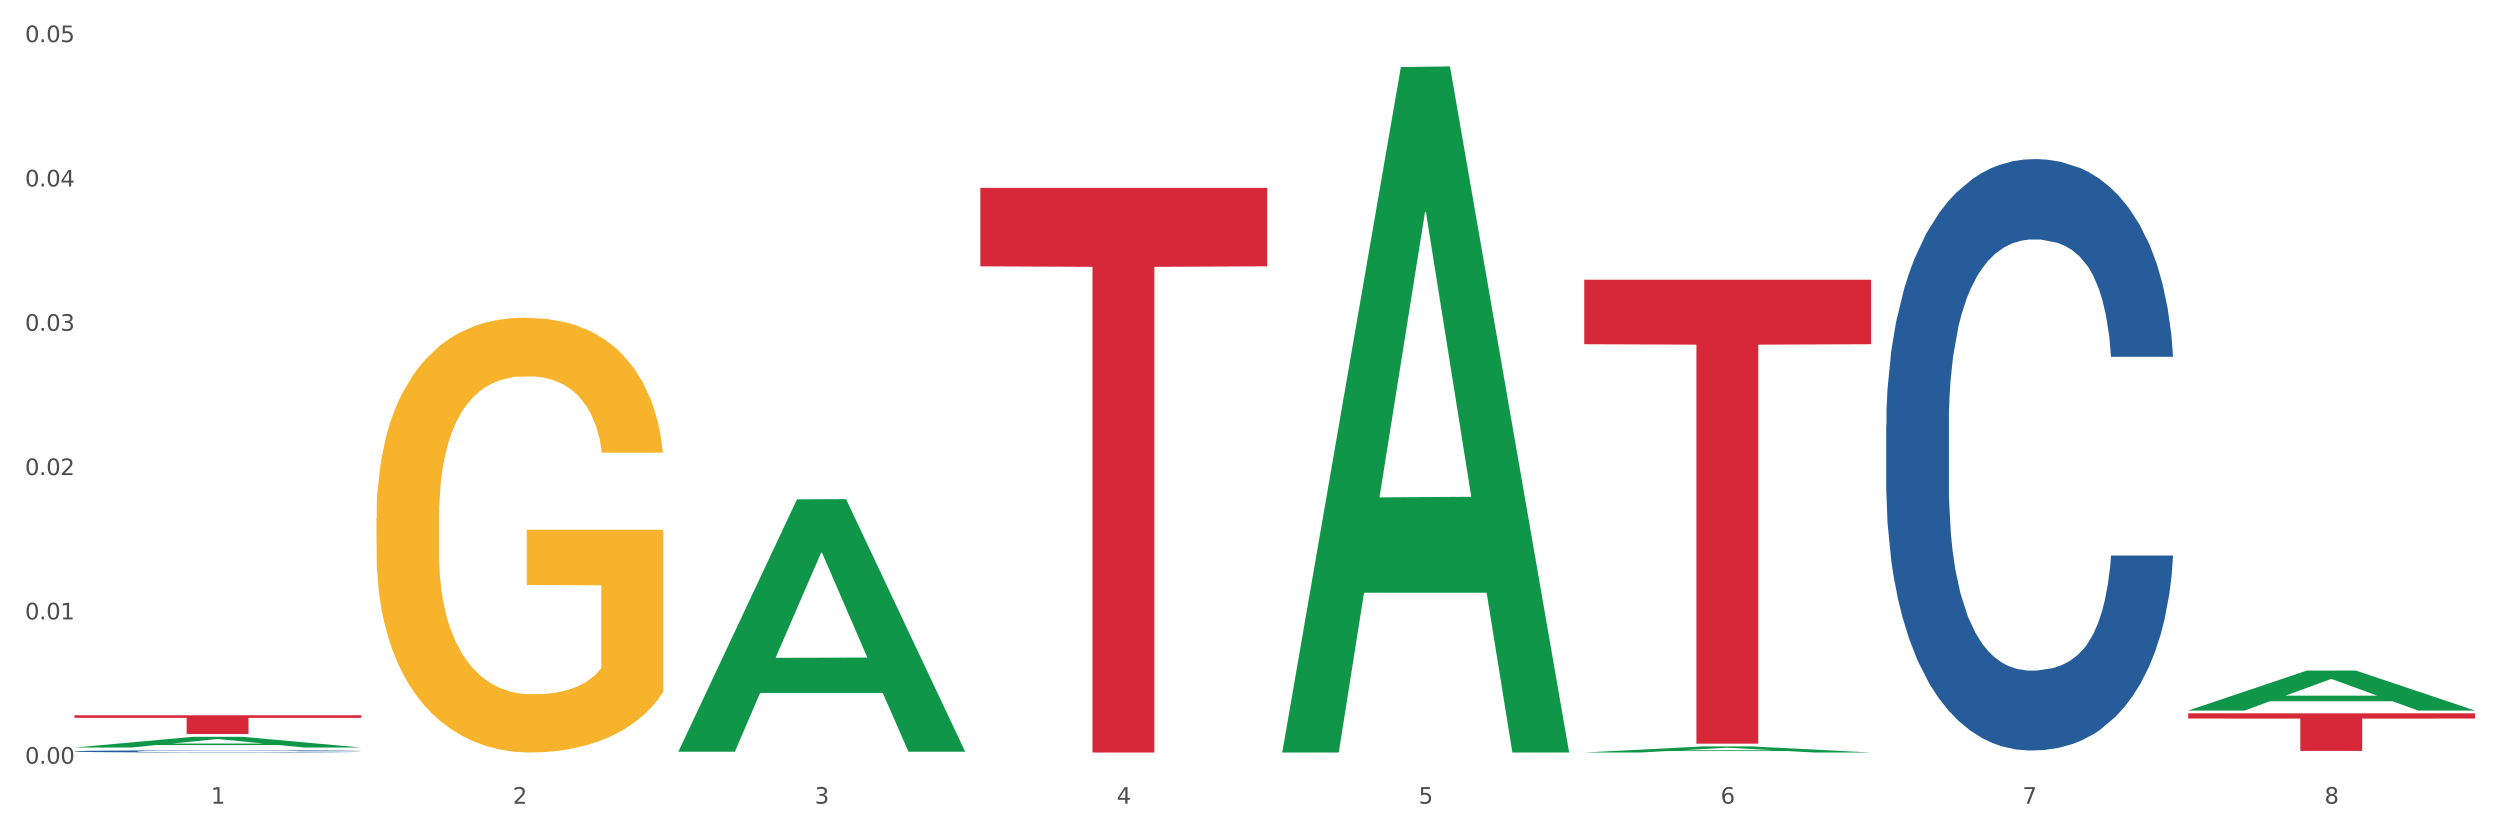
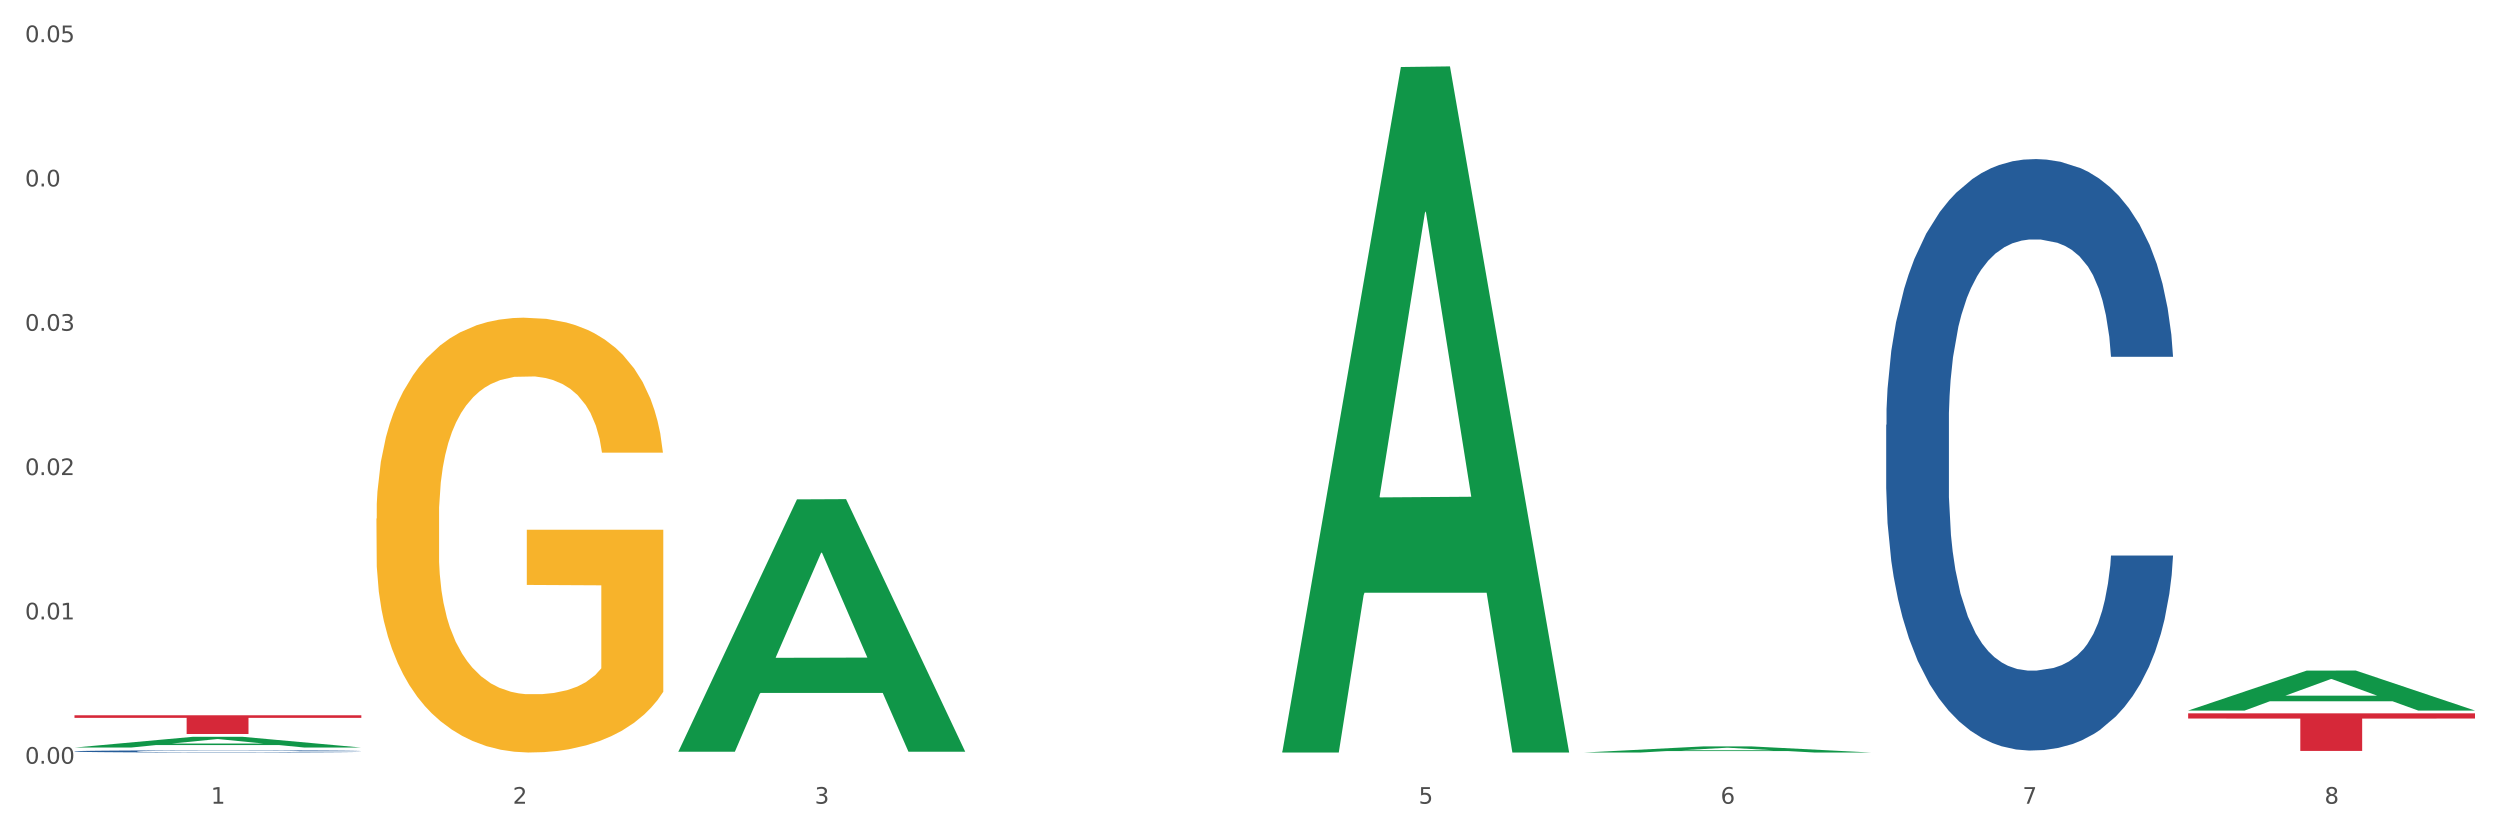
<svg xmlns="http://www.w3.org/2000/svg" xmlns:xlink="http://www.w3.org/1999/xlink" width="1080pt" height="360pt" viewBox="0 0 1080 360" version="1.1">
  <rect x="0" y="0" width="1080" height="360" fill="#333333" stroke="none" />
  <defs>
    <style type="text/css">*{stroke-linejoin: round; stroke-linecap: butt}</style>
  </defs>
  <g id="figure_1">
    <g id="patch_1">
      <path d="M 0 360  L 1080 360  L 1080 0  L 0 0  z " style="fill: #ffffff; stroke: #ffffff; stroke-linejoin: miter" />
    </g>
    <g id="axes_1">
      <g id="matplotlib.axis_1">
        <g id="xtick_1">
          <g id="text_1">
            <g style="fill: #4d4d4d" transform="translate(91.082 347.204) scale(0.096 -0.096)">
              <defs>
                <path id="DejaVuSans-31" d="M 794 531  L 1825 531  L 1825 4091  L 703 3866  L 703 4441  L 1819 4666  L 2450 4666  L 2450 531  L 3481 531  L 3481 0  L 794 0  L 794 531  z " transform="scale(0.016)" />
              </defs>
              <use xlink:href="#DejaVuSans-31" />
            </g>
          </g>
        </g>
        <g id="xtick_2">
          <g id="text_2">
            <g style="fill: #4d4d4d" transform="translate(221.525 347.204) scale(0.096 -0.096)">
              <defs>
                <path id="DejaVuSans-32" d="M 1228 531  L 3431 531  L 3431 0  L 469 0  L 469 531  Q 828 903 1448 1529  Q 2069 2156 2228 2338  Q 2531 2678 2651 2914  Q 2772 3150 2772 3378  Q 2772 3750 2511 3984  Q 2250 4219 1831 4219  Q 1534 4219 1204 4116  Q 875 4013 500 3803  L 500 4441  Q 881 4594 1212 4672  Q 1544 4750 1819 4750  Q 2544 4750 2975 4387  Q 3406 4025 3406 3419  Q 3406 3131 3298 2873  Q 3191 2616 2906 2266  Q 2828 2175 2409 1742  Q 1991 1309 1228 531  z " transform="scale(0.016)" />
              </defs>
              <use xlink:href="#DejaVuSans-32" />
            </g>
          </g>
        </g>
        <g id="xtick_3">
          <g id="text_3">
            <g style="fill: #4d4d4d" transform="translate(351.968 347.204) scale(0.096 -0.096)">
              <defs>
                <path id="DejaVuSans-33" d="M 2597 2516  Q 3050 2419 3304 2112  Q 3559 1806 3559 1356  Q 3559 666 3084 287  Q 2609 -91 1734 -91  Q 1441 -91 1130 -33  Q 819 25 488 141  L 488 750  Q 750 597 1062 519  Q 1375 441 1716 441  Q 2309 441 2620 675  Q 2931 909 2931 1356  Q 2931 1769 2642 2001  Q 2353 2234 1838 2234  L 1294 2234  L 1294 2753  L 1863 2753  Q 2328 2753 2575 2939  Q 2822 3125 2822 3475  Q 2822 3834 2567 4026  Q 2313 4219 1838 4219  Q 1578 4219 1281 4162  Q 984 4106 628 3988  L 628 4550  Q 988 4650 1302 4700  Q 1616 4750 1894 4750  Q 2613 4750 3031 4423  Q 3450 4097 3450 3541  Q 3450 3153 3228 2886  Q 3006 2619 2597 2516  z " transform="scale(0.016)" />
              </defs>
              <use xlink:href="#DejaVuSans-33" />
            </g>
          </g>
        </g>
        <g id="xtick_4">
          <g id="text_4">
            <g style="fill: #4d4d4d" transform="translate(482.412 347.204) scale(0.096 -0.096)">
              <defs>
-                 <path id="DejaVuSans-34" d="M 2419 4116  L 825 1625  L 2419 1625  L 2419 4116  z M 2253 4666  L 3047 4666  L 3047 1625  L 3713 1625  L 3713 1100  L 3047 1100  L 3047 0  L 2419 0  L 2419 1100  L 313 1100  L 313 1709  L 2253 4666  z " transform="scale(0.016)" />
-               </defs>
+                 </defs>
              <use xlink:href="#DejaVuSans-34" />
            </g>
          </g>
        </g>
        <g id="xtick_5">
          <g id="text_5">
            <g style="fill: #4d4d4d" transform="translate(612.855 347.204) scale(0.096 -0.096)">
              <defs>
                <path id="DejaVuSans-35" d="M 691 4666  L 3169 4666  L 3169 4134  L 1269 4134  L 1269 2991  Q 1406 3038 1543 3061  Q 1681 3084 1819 3084  Q 2600 3084 3056 2656  Q 3513 2228 3513 1497  Q 3513 744 3044 326  Q 2575 -91 1722 -91  Q 1428 -91 1123 -41  Q 819 9 494 109  L 494 744  Q 775 591 1075 516  Q 1375 441 1709 441  Q 2250 441 2565 725  Q 2881 1009 2881 1497  Q 2881 1984 2565 2268  Q 2250 2553 1709 2553  Q 1456 2553 1204 2497  Q 953 2441 691 2322  L 691 4666  z " transform="scale(0.016)" />
              </defs>
              <use xlink:href="#DejaVuSans-35" />
            </g>
          </g>
        </g>
        <g id="xtick_6">
          <g id="text_6">
            <g style="fill: #4d4d4d" transform="translate(743.299 347.204) scale(0.096 -0.096)">
              <defs>
                <path id="DejaVuSans-36" d="M 2113 2584  Q 1688 2584 1439 2293  Q 1191 2003 1191 1497  Q 1191 994 1439 701  Q 1688 409 2113 409  Q 2538 409 2786 701  Q 3034 994 3034 1497  Q 3034 2003 2786 2293  Q 2538 2584 2113 2584  z M 3366 4563  L 3366 3988  Q 3128 4100 2886 4159  Q 2644 4219 2406 4219  Q 1781 4219 1451 3797  Q 1122 3375 1075 2522  Q 1259 2794 1537 2939  Q 1816 3084 2150 3084  Q 2853 3084 3261 2657  Q 3669 2231 3669 1497  Q 3669 778 3244 343  Q 2819 -91 2113 -91  Q 1303 -91 875 529  Q 447 1150 447 2328  Q 447 3434 972 4092  Q 1497 4750 2381 4750  Q 2619 4750 2861 4703  Q 3103 4656 3366 4563  z " transform="scale(0.016)" />
              </defs>
              <use xlink:href="#DejaVuSans-36" />
            </g>
          </g>
        </g>
        <g id="xtick_7">
          <g id="text_7">
            <g style="fill: #4d4d4d" transform="translate(873.742 347.204) scale(0.096 -0.096)">
              <defs>
                <path id="DejaVuSans-37" d="M 525 4666  L 3525 4666  L 3525 4397  L 1831 0  L 1172 0  L 2766 4134  L 525 4134  L 525 4666  z " transform="scale(0.016)" />
              </defs>
              <use xlink:href="#DejaVuSans-37" />
            </g>
          </g>
        </g>
        <g id="xtick_8">
          <g id="text_8">
            <g style="fill: #4d4d4d" transform="translate(1004.185 347.204) scale(0.096 -0.096)">
              <defs>
-                 <path id="DejaVuSans-38" d="M 2034 2216  Q 1584 2216 1326 1975  Q 1069 1734 1069 1313  Q 1069 891 1326 650  Q 1584 409 2034 409  Q 2484 409 2743 651  Q 3003 894 3003 1313  Q 3003 1734 2745 1975  Q 2488 2216 2034 2216  z M 1403 2484  Q 997 2584 770 2862  Q 544 3141 544 3541  Q 544 4100 942 4425  Q 1341 4750 2034 4750  Q 2731 4750 3128 4425  Q 3525 4100 3525 3541  Q 3525 3141 3298 2862  Q 3072 2584 2669 2484  Q 3125 2378 3379 2068  Q 3634 1759 3634 1313  Q 3634 634 3220 271  Q 2806 -91 2034 -91  Q 1263 -91 848 271  Q 434 634 434 1313  Q 434 1759 690 2068  Q 947 2378 1403 2484  z M 1172 3481  Q 1172 3119 1398 2916  Q 1625 2713 2034 2713  Q 2441 2713 2670 2916  Q 2900 3119 2900 3481  Q 2900 3844 2670 4047  Q 2441 4250 2034 4250  Q 1625 4250 1398 4047  Q 1172 3844 1172 3481  z " transform="scale(0.016)" />
+                 <path id="DejaVuSans-38" d="M 2034 2216  Q 1584 2216 1326 1975  Q 1069 1734 1069 1313  Q 1069 891 1326 650  Q 1584 409 2034 409  Q 2484 409 2743 651  Q 3003 894 3003 1313  Q 3003 1734 2745 1975  Q 2488 2216 2034 2216  z M 1403 2484  Q 997 2584 770 2862  Q 544 3141 544 3541  Q 544 4100 942 4425  Q 1341 4750 2034 4750  Q 2731 4750 3128 4425  Q 3525 4100 3525 3541  Q 3525 3141 3298 2862  Q 3072 2584 2669 2484  Q 3125 2378 3379 2068  Q 3634 1759 3634 1313  Q 3634 634 3220 271  Q 2806 -91 2034 -91  Q 1263 -91 848 271  Q 434 634 434 1313  Q 434 1759 690 2068  Q 947 2378 1403 2484  z M 1172 3481  Q 1625 2713 2034 2713  Q 2441 2713 2670 2916  Q 2900 3119 2900 3481  Q 2900 3844 2670 4047  Q 2441 4250 2034 4250  Q 1625 4250 1398 4047  Q 1172 3844 1172 3481  z " transform="scale(0.016)" />
              </defs>
              <use xlink:href="#DejaVuSans-38" />
            </g>
          </g>
        </g>
        <g id="xtick_9" />
        <g id="xtick_10" />
        <g id="xtick_11" />
        <g id="xtick_12" />
        <g id="xtick_13" />
        <g id="xtick_14" />
        <g id="xtick_15" />
      </g>
      <g id="matplotlib.axis_2">
        <g id="ytick_1">
          <g id="text_9">
            <g style="fill: #4d4d4d" transform="translate(10.8 329.926) scale(0.096 -0.096)">
              <defs>
                <path id="DejaVuSans-30" d="M 2034 4250  Q 1547 4250 1301 3770  Q 1056 3291 1056 2328  Q 1056 1369 1301 889  Q 1547 409 2034 409  Q 2525 409 2770 889  Q 3016 1369 3016 2328  Q 3016 3291 2770 3770  Q 2525 4250 2034 4250  z M 2034 4750  Q 2819 4750 3233 4129  Q 3647 3509 3647 2328  Q 3647 1150 3233 529  Q 2819 -91 2034 -91  Q 1250 -91 836 529  Q 422 1150 422 2328  Q 422 3509 836 4129  Q 1250 4750 2034 4750  z " transform="scale(0.016)" />
                <path id="DejaVuSans-2e" d="M 684 794  L 1344 794  L 1344 0  L 684 0  L 684 794  z " transform="scale(0.016)" />
              </defs>
              <use xlink:href="#DejaVuSans-30" />
              <use xlink:href="#DejaVuSans-2e" transform="translate(63.623 0)" />
              <use xlink:href="#DejaVuSans-30" transform="translate(95.41 0)" />
              <use xlink:href="#DejaVuSans-30" transform="translate(159.033 0)" />
            </g>
          </g>
        </g>
        <g id="ytick_2">
          <g id="text_10">
            <g style="fill: #4d4d4d" transform="translate(10.8 267.581) scale(0.096 -0.096)">
              <use xlink:href="#DejaVuSans-30" />
              <use xlink:href="#DejaVuSans-2e" transform="translate(63.623 0)" />
              <use xlink:href="#DejaVuSans-30" transform="translate(95.41 0)" />
              <use xlink:href="#DejaVuSans-31" transform="translate(159.033 0)" />
            </g>
          </g>
        </g>
        <g id="ytick_3">
          <g id="text_11">
            <g style="fill: #4d4d4d" transform="translate(10.8 205.235) scale(0.096 -0.096)">
              <use xlink:href="#DejaVuSans-30" />
              <use xlink:href="#DejaVuSans-2e" transform="translate(63.623 0)" />
              <use xlink:href="#DejaVuSans-30" transform="translate(95.41 0)" />
              <use xlink:href="#DejaVuSans-32" transform="translate(159.033 0)" />
            </g>
          </g>
        </g>
        <g id="ytick_4">
          <g id="text_12">
            <g style="fill: #4d4d4d" transform="translate(10.8 142.89) scale(0.096 -0.096)">
              <use xlink:href="#DejaVuSans-30" />
              <use xlink:href="#DejaVuSans-2e" transform="translate(63.623 0)" />
              <use xlink:href="#DejaVuSans-30" transform="translate(95.41 0)" />
              <use xlink:href="#DejaVuSans-33" transform="translate(159.033 0)" />
            </g>
          </g>
        </g>
        <g id="ytick_5">
          <g id="text_13">
            <g style="fill: #4d4d4d" transform="translate(10.8 80.544) scale(0.096 -0.096)">
              <use xlink:href="#DejaVuSans-30" />
              <use xlink:href="#DejaVuSans-2e" transform="translate(63.623 0)" />
              <use xlink:href="#DejaVuSans-30" transform="translate(95.41 0)" />
              <use xlink:href="#DejaVuSans-34" transform="translate(159.033 0)" />
            </g>
          </g>
        </g>
        <g id="ytick_6">
          <g id="text_14">
            <g style="fill: #4d4d4d" transform="translate(10.8 18.199) scale(0.096 -0.096)">
              <use xlink:href="#DejaVuSans-30" />
              <use xlink:href="#DejaVuSans-2e" transform="translate(63.623 0)" />
              <use xlink:href="#DejaVuSans-30" transform="translate(95.41 0)" />
              <use xlink:href="#DejaVuSans-35" transform="translate(159.033 0)" />
            </g>
          </g>
        </g>
        <g id="ytick_7" />
        <g id="ytick_8" />
        <g id="ytick_9" />
        <g id="ytick_10" />
        <g id="ytick_11" />
      </g>
      <g id="PolyCollection_1">
        <path d="M 32.175 322.936  L 32.303 322.932  L 83.404 318.291  L 104.611 318.286  L 156.096 322.945  L 131.567 322.945  L 120.453 321.86  L 67.691 321.86  L 67.307 321.878  L 56.576 322.945  L 32.175 322.945  L 32.175 322.936  L 74.334 321.213  L 113.81 321.208  L 94.263 319.279  L 94.008 319.27  L 93.752 319.284  L 74.206 321.208  L 74.334 321.213  L 32.175 322.936  z " clip-path="url(#pcafee0b81c)" style="fill: #109648" />
        <path d="M 293.062 324.547  L 293.19 324.445  L 344.291 215.727  L 365.498 215.624  L 416.983 324.752  L 392.454 324.752  L 381.34 299.34  L 328.577 299.34  L 328.194 299.75  L 317.463 324.752  L 293.062 324.752  L 293.062 324.547  L 335.221 284.175  L 374.696 284.073  L 355.15 238.884  L 354.895 238.679  L 354.639 238.987  L 335.093 284.073  L 335.221 284.175  L 293.062 324.547  z " clip-path="url(#pcafee0b81c)" style="fill: #109648" />
        <path d="M 553.949 324.532  L 554.076 324.253  L 605.178 28.954  L 626.385 28.676  L 677.87 325.088  L 653.341 325.088  L 642.226 256.065  L 589.464 256.065  L 589.081 257.178  L 578.35 325.088  L 553.949 325.088  L 553.949 324.532  L 596.107 214.873  L 635.583 214.595  L 616.037 91.855  L 615.781 91.298  L 615.526 92.133  L 595.98 214.595  L 596.107 214.873  L 553.949 324.532  z " clip-path="url(#pcafee0b81c)" style="fill: #109648" />
        <path d="M 684.392 325.083  L 684.52 325.081  L 735.621 322.457  L 756.828 322.455  L 808.313 325.088  L 783.784 325.088  L 772.67 324.475  L 719.908 324.475  L 719.524 324.485  L 708.793 325.088  L 684.392 325.088  L 684.392 325.083  L 726.551 324.109  L 766.027 324.107  L 746.48 323.016  L 746.225 323.011  L 745.969 323.019  L 726.423 324.107  L 726.551 324.109  L 684.392 325.083  z " clip-path="url(#pcafee0b81c)" style="fill: #109648" />
        <path d="M 945.279 306.935  L 945.407 306.919  L 996.508 289.694  L 1017.715 289.678  L 1069.2 306.967  L 1044.671 306.967  L 1033.557 302.941  L 980.794 302.941  L 980.411 303.006  L 969.68 306.967  L 945.279 306.967  L 945.279 306.935  L 987.438 300.539  L 1026.913 300.522  L 1007.367 293.363  L 1007.112 293.331  L 1006.856 293.379  L 987.31 300.522  L 987.438 300.539  L 945.279 306.935  z " clip-path="url(#pcafee0b81c)" style="fill: #109648" />
        <path d="M 814.835 183.529  L 814.982 183.296  L 814.982 176.762  L 815.421 167.894  L 817.033 151.558  L 819.083 139.19  L 822.599 124.722  L 824.503 118.654  L 826.993 111.887  L 832.12 100.919  L 837.979 91.584  L 842.08 86.45  L 845.157 83.183  L 852.041 77.349  L 855.996 74.782  L 860.097 72.682  L 863.613 71.282  L 869.472 69.648  L 874.159 68.948  L 879.579 68.715  L 884.12 68.948  L 890.126 69.882  L 898.914 72.682  L 902.283 74.315  L 906.824 77.116  L 911.512 80.85  L 915.32 84.583  L 919.714 89.951  L 924.255 96.952  L 928.65 105.819  L 931.726 113.987  L 934.216 122.621  L 936.413 133.123  L 938.024 144.558  L 938.757 154.125  L 911.951 154.125  L 911.219 145.491  L 909.754 136.157  L 908.289 129.856  L 906.678 124.722  L 904.188 118.888  L 901.99 115.154  L 898.328 110.72  L 894.959 107.92  L 892.176 106.286  L 888.807 104.886  L 881.63 103.486  L 876.503 103.486  L 873.28 103.952  L 869.326 105.119  L 865.957 106.753  L 862.002 109.553  L 858.926 112.587  L 855.849 116.554  L 854.092 119.354  L 851.455 124.488  L 849.697 128.689  L 847.354 135.923  L 846.035 141.057  L 843.692 154.359  L 842.666 164.16  L 842.227 170.928  L 841.934 178.395  L 841.934 214.8  L 842.813 231.135  L 843.545 238.136  L 844.717 246.07  L 846.914 256.338  L 850.137 266.373  L 853.506 273.607  L 856.289 278.041  L 858.926 281.308  L 861.562 283.875  L 864.785 286.209  L 867.421 287.609  L 871.376 289.009  L 876.064 289.709  L 879.726 289.709  L 887.196 288.542  L 890.565 287.376  L 893.788 285.742  L 897.303 283.175  L 900.086 280.375  L 901.697 278.274  L 904.334 273.841  L 906.385 269.173  L 908.142 263.806  L 909.314 259.139  L 910.633 252.138  L 911.658 244.203  L 911.951 240.003  L 938.757 240.003  L 938.171 248.404  L 937.145 256.572  L 935.095 267.54  L 933.483 273.841  L 930.993 281.541  L 928.357 288.076  L 924.695 295.31  L 921.326 300.677  L 917.81 305.344  L 914.002 309.545  L 907.117 315.379  L 904.627 317.013  L 899.354 319.813  L 895.252 321.447  L 889.247 323.08  L 883.095 324.014  L 876.65 324.247  L 870.937 323.78  L 864.638 322.38  L 860.683 320.98  L 856.289 318.88  L 851.162 315.612  L 846.328 311.645  L 841.788 306.978  L 837.54 301.611  L 833.585 295.543  L 828.458 285.509  L 824.649 275.707  L 821.866 266.606  L 819.962 258.905  L 818.058 249.104  L 817.033 242.337  L 815.421 226.001  L 814.835 210.833  L 814.835 183.529  z " clip-path="url(#pcafee0b81c)" style="fill: #255c99" />
        <path d="M 32.175 324.564  L 32.321 324.563  L 32.321 324.538  L 32.761 324.505  L 34.372 324.445  L 36.423 324.398  L 39.938 324.344  L 41.843 324.322  L 44.333 324.297  L 49.46 324.256  L 55.319 324.221  L 59.42 324.202  L 62.496 324.19  L 69.381 324.168  L 73.336 324.158  L 77.437 324.15  L 80.953 324.145  L 86.812 324.139  L 91.499 324.137  L 96.919 324.136  L 101.46 324.137  L 107.465 324.14  L 116.254 324.15  L 119.623 324.157  L 124.164 324.167  L 128.851 324.181  L 132.66 324.195  L 137.054 324.215  L 141.595 324.241  L 145.989 324.274  L 149.065 324.304  L 151.555 324.337  L 153.753 324.376  L 155.364 324.418  L 156.096 324.454  L 129.291 324.454  L 128.558 324.422  L 127.093 324.387  L 125.629 324.364  L 124.017 324.344  L 121.527 324.323  L 119.33 324.309  L 115.668 324.292  L 112.299 324.282  L 109.516 324.276  L 106.147 324.271  L 98.969 324.265  L 93.843 324.265  L 90.62 324.267  L 86.665 324.271  L 83.296 324.277  L 79.341 324.288  L 76.265 324.299  L 73.189 324.314  L 71.431 324.324  L 68.795 324.344  L 67.037 324.359  L 64.693 324.386  L 63.375 324.405  L 61.031 324.455  L 60.006 324.492  L 59.567 324.517  L 59.274 324.545  L 59.274 324.68  L 60.152 324.741  L 60.885 324.767  L 62.057 324.797  L 64.254 324.835  L 67.476 324.873  L 70.845 324.9  L 73.629 324.916  L 76.265 324.928  L 78.902 324.938  L 82.124 324.947  L 84.761 324.952  L 88.716 324.957  L 93.403 324.96  L 97.065 324.96  L 104.536 324.955  L 107.905 324.951  L 111.127 324.945  L 114.643 324.935  L 117.426 324.925  L 119.037 324.917  L 121.674 324.9  L 123.724 324.883  L 125.482 324.863  L 126.654 324.846  L 127.972 324.82  L 128.998 324.79  L 129.291 324.774  L 156.096 324.774  L 155.51 324.806  L 154.485 324.836  L 152.434 324.877  L 150.823 324.9  L 148.333 324.929  L 145.696 324.954  L 142.034 324.98  L 138.665 325  L 135.15 325.018  L 131.341 325.034  L 124.457 325.055  L 121.967 325.061  L 116.693 325.072  L 112.592 325.078  L 106.586 325.084  L 100.434 325.087  L 93.989 325.088  L 88.276 325.087  L 81.978 325.081  L 78.023 325.076  L 73.629 325.068  L 68.502 325.056  L 63.668 325.041  L 59.127 325.024  L 54.879 325.004  L 50.924 324.981  L 45.798 324.944  L 41.989 324.907  L 39.206 324.873  L 37.302 324.845  L 35.398 324.808  L 34.372 324.783  L 32.761 324.722  L 32.175 324.666  L 32.175 324.564  z " clip-path="url(#pcafee0b81c)" style="fill: #255c99" />
        <path d="M 162.618 224.04  L 162.765 223.868  L 162.765 217.692  L 163.057 212.374  L 164.52 199.507  L 166.715 188.87  L 168.324 183.209  L 169.934 178.577  L 171.836 173.945  L 174.177 169.141  L 178.419 162.107  L 181.053 158.504  L 184.272 154.73  L 190.124 149.24  L 194.367 146.152  L 198.756 143.579  L 205.925 140.491  L 210.607 139.118  L 215.581 138.089  L 221.58 137.402  L 226.115 137.231  L 236.064 137.746  L 244.55 139.29  L 248.646 140.491  L 253.913 142.549  L 256.693 143.922  L 261.229 146.667  L 265.91 150.269  L 269.129 153.357  L 273.957 159.19  L 277.615 165.023  L 280.98 172.229  L 282.736 177.204  L 284.052 181.836  L 285.223 187.155  L 286.393 195.561  L 260.058 195.561  L 259.034 189.556  L 257.425 183.895  L 255.084 178.405  L 253.036 174.974  L 249.524 170.685  L 246.305 167.94  L 242.94 165.881  L 238.844 164.166  L 235.625 163.308  L 231.09 162.622  L 222.165 162.793  L 216.166 164.166  L 212.07 165.881  L 209.436 167.425  L 207.095 169.141  L 204.462 171.543  L 201.389 175.145  L 199.195 178.405  L 197 182.523  L 195.245 186.64  L 193.635 191.444  L 192.319 196.59  L 191.294 201.909  L 190.417 208.428  L 189.685 219.236  L 189.685 242.74  L 189.978 248.058  L 190.709 255.092  L 191.587 260.41  L 193.05 266.758  L 194.367 271.047  L 196.854 277.223  L 199.634 282.37  L 201.828 285.63  L 204.023 288.375  L 207.827 292.149  L 212.07 295.237  L 215.727 297.124  L 220.702 298.84  L 224.067 299.526  L 226.993 299.869  L 234.162 299.869  L 239.283 299.354  L 244.989 298.154  L 249.378 296.61  L 253.036 294.722  L 257.132 291.634  L 259.766 288.718  L 259.766 252.862  L 227.578 252.69  L 227.578 228.844  L 286.54 228.844  L 286.54 298.84  L 284.052 302.443  L 281.273 305.702  L 278.346 308.619  L 273.957 312.221  L 268.69 315.653  L 264.008 318.054  L 259.034 320.113  L 253.182 322  L 245.574 323.716  L 240.892 324.402  L 235.04 324.917  L 228.164 325.088  L 222.165 324.745  L 216.313 323.887  L 210.168 322.343  L 204.169 320.113  L 199.634 317.883  L 195.098 315.138  L 190.27 311.535  L 186.466 308.104  L 183.54 305.016  L 180.321 301.07  L 176.81 295.923  L 174.177 291.291  L 171.836 286.488  L 169.348 280.311  L 167.593 274.993  L 165.837 268.302  L 164.813 263.327  L 163.643 255.607  L 162.765 244.799  L 162.618 224.04  z " clip-path="url(#pcafee0b81c)" style="fill: #f7b32b" />
        <path d="M 32.175 308.988  L 156.096 308.988  L 156.096 310.115  L 107.35 310.123  L 107.35 317.096  L 80.628 317.096  L 80.628 310.123  L 32.175 310.115  L 32.175 308.996  L 32.175 308.988  z " clip-path="url(#pcafee0b81c)" style="fill: #d62839" />
-         <path d="M 423.505 81.149  L 547.426 81.149  L 547.426 115.049  L 498.68 115.278  L 498.68 325.088  L 471.958 325.088  L 471.958 115.278  L 423.505 115.049  L 423.505 81.379  L 423.505 81.149  z " clip-path="url(#pcafee0b81c)" style="fill: #d62839" />
-         <path d="M 684.392 120.852  L 808.313 120.852  L 808.313 148.702  L 759.567 148.891  L 759.567 321.265  L 732.845 321.265  L 732.845 148.891  L 684.392 148.702  L 684.392 121.04  L 684.392 120.852  z " clip-path="url(#pcafee0b81c)" style="fill: #d62839" />
        <path d="M 945.279 308.158  L 1069.2 308.158  L 1069.2 310.415  L 1020.454 310.43  L 1020.454 324.397  L 993.731 324.397  L 993.731 310.43  L 945.279 310.415  L 945.279 308.173  L 945.279 308.158  z " clip-path="url(#pcafee0b81c)" style="fill: #d62839" />
      </g>
    </g>
  </g>
  <defs>
    <clipPath id="pcafee0b81c">
      <rect x="32.175" y="13.855" width="1037.025" height="326.054" />
    </clipPath>
  </defs>
</svg>